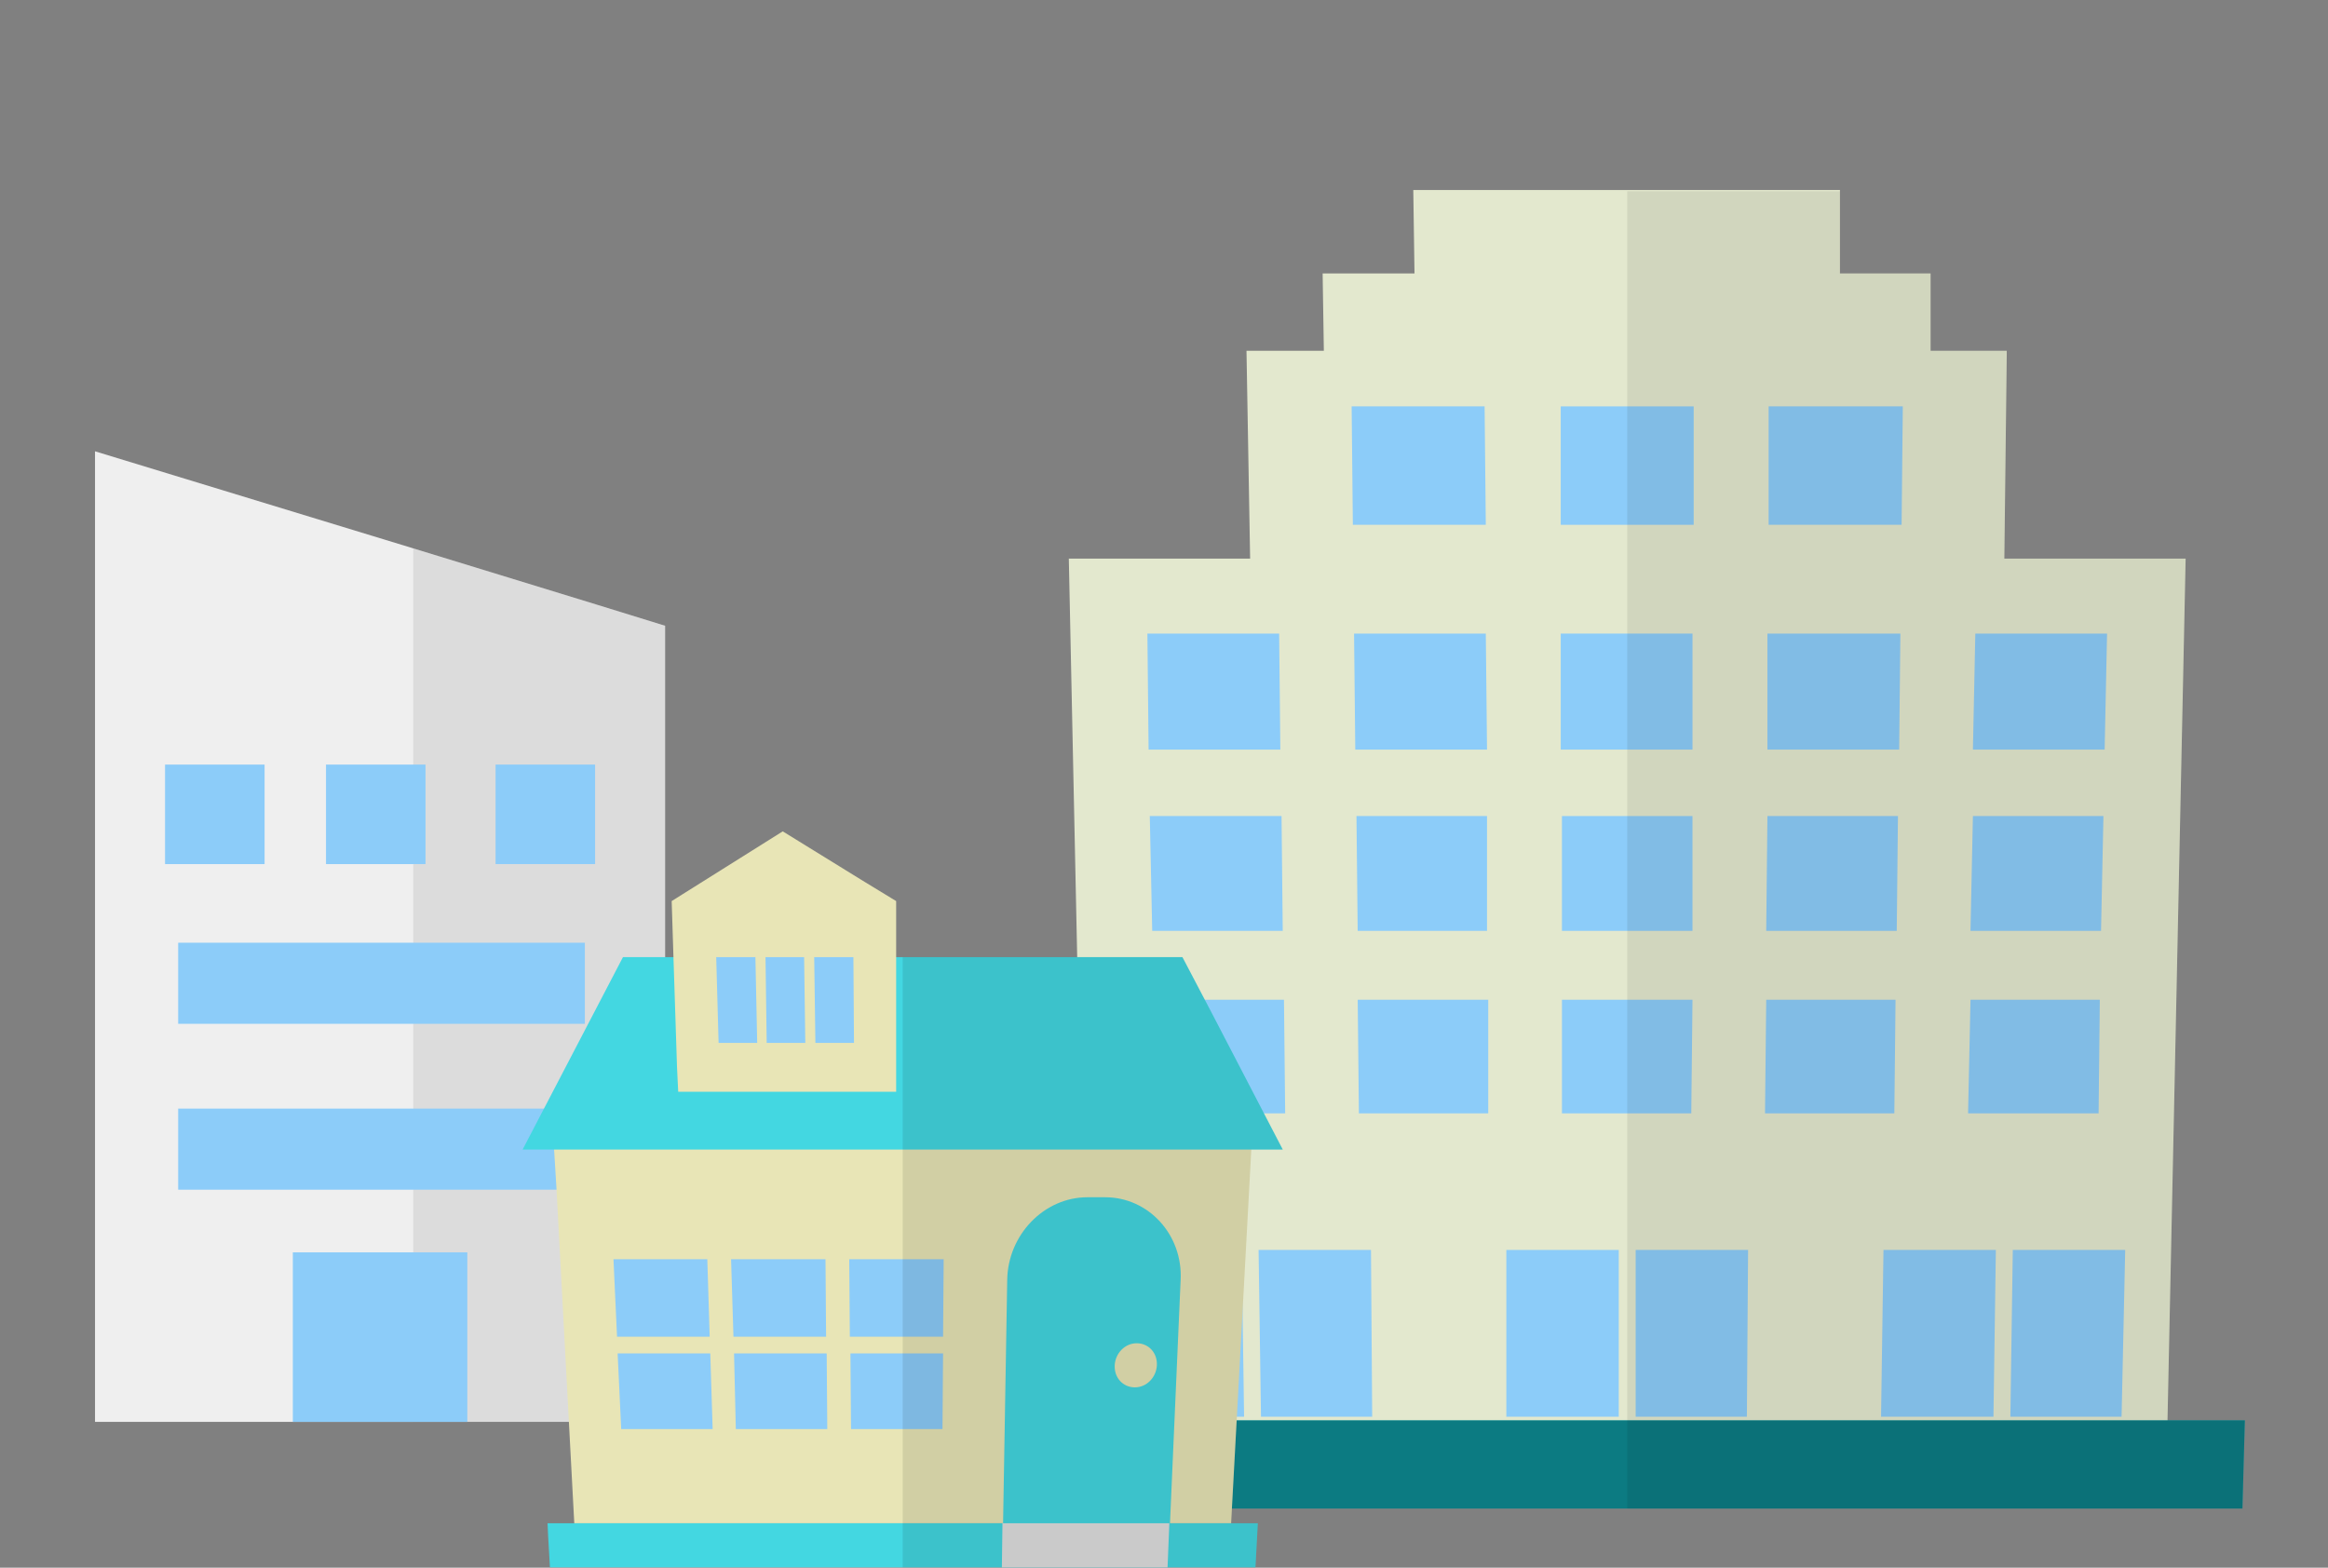
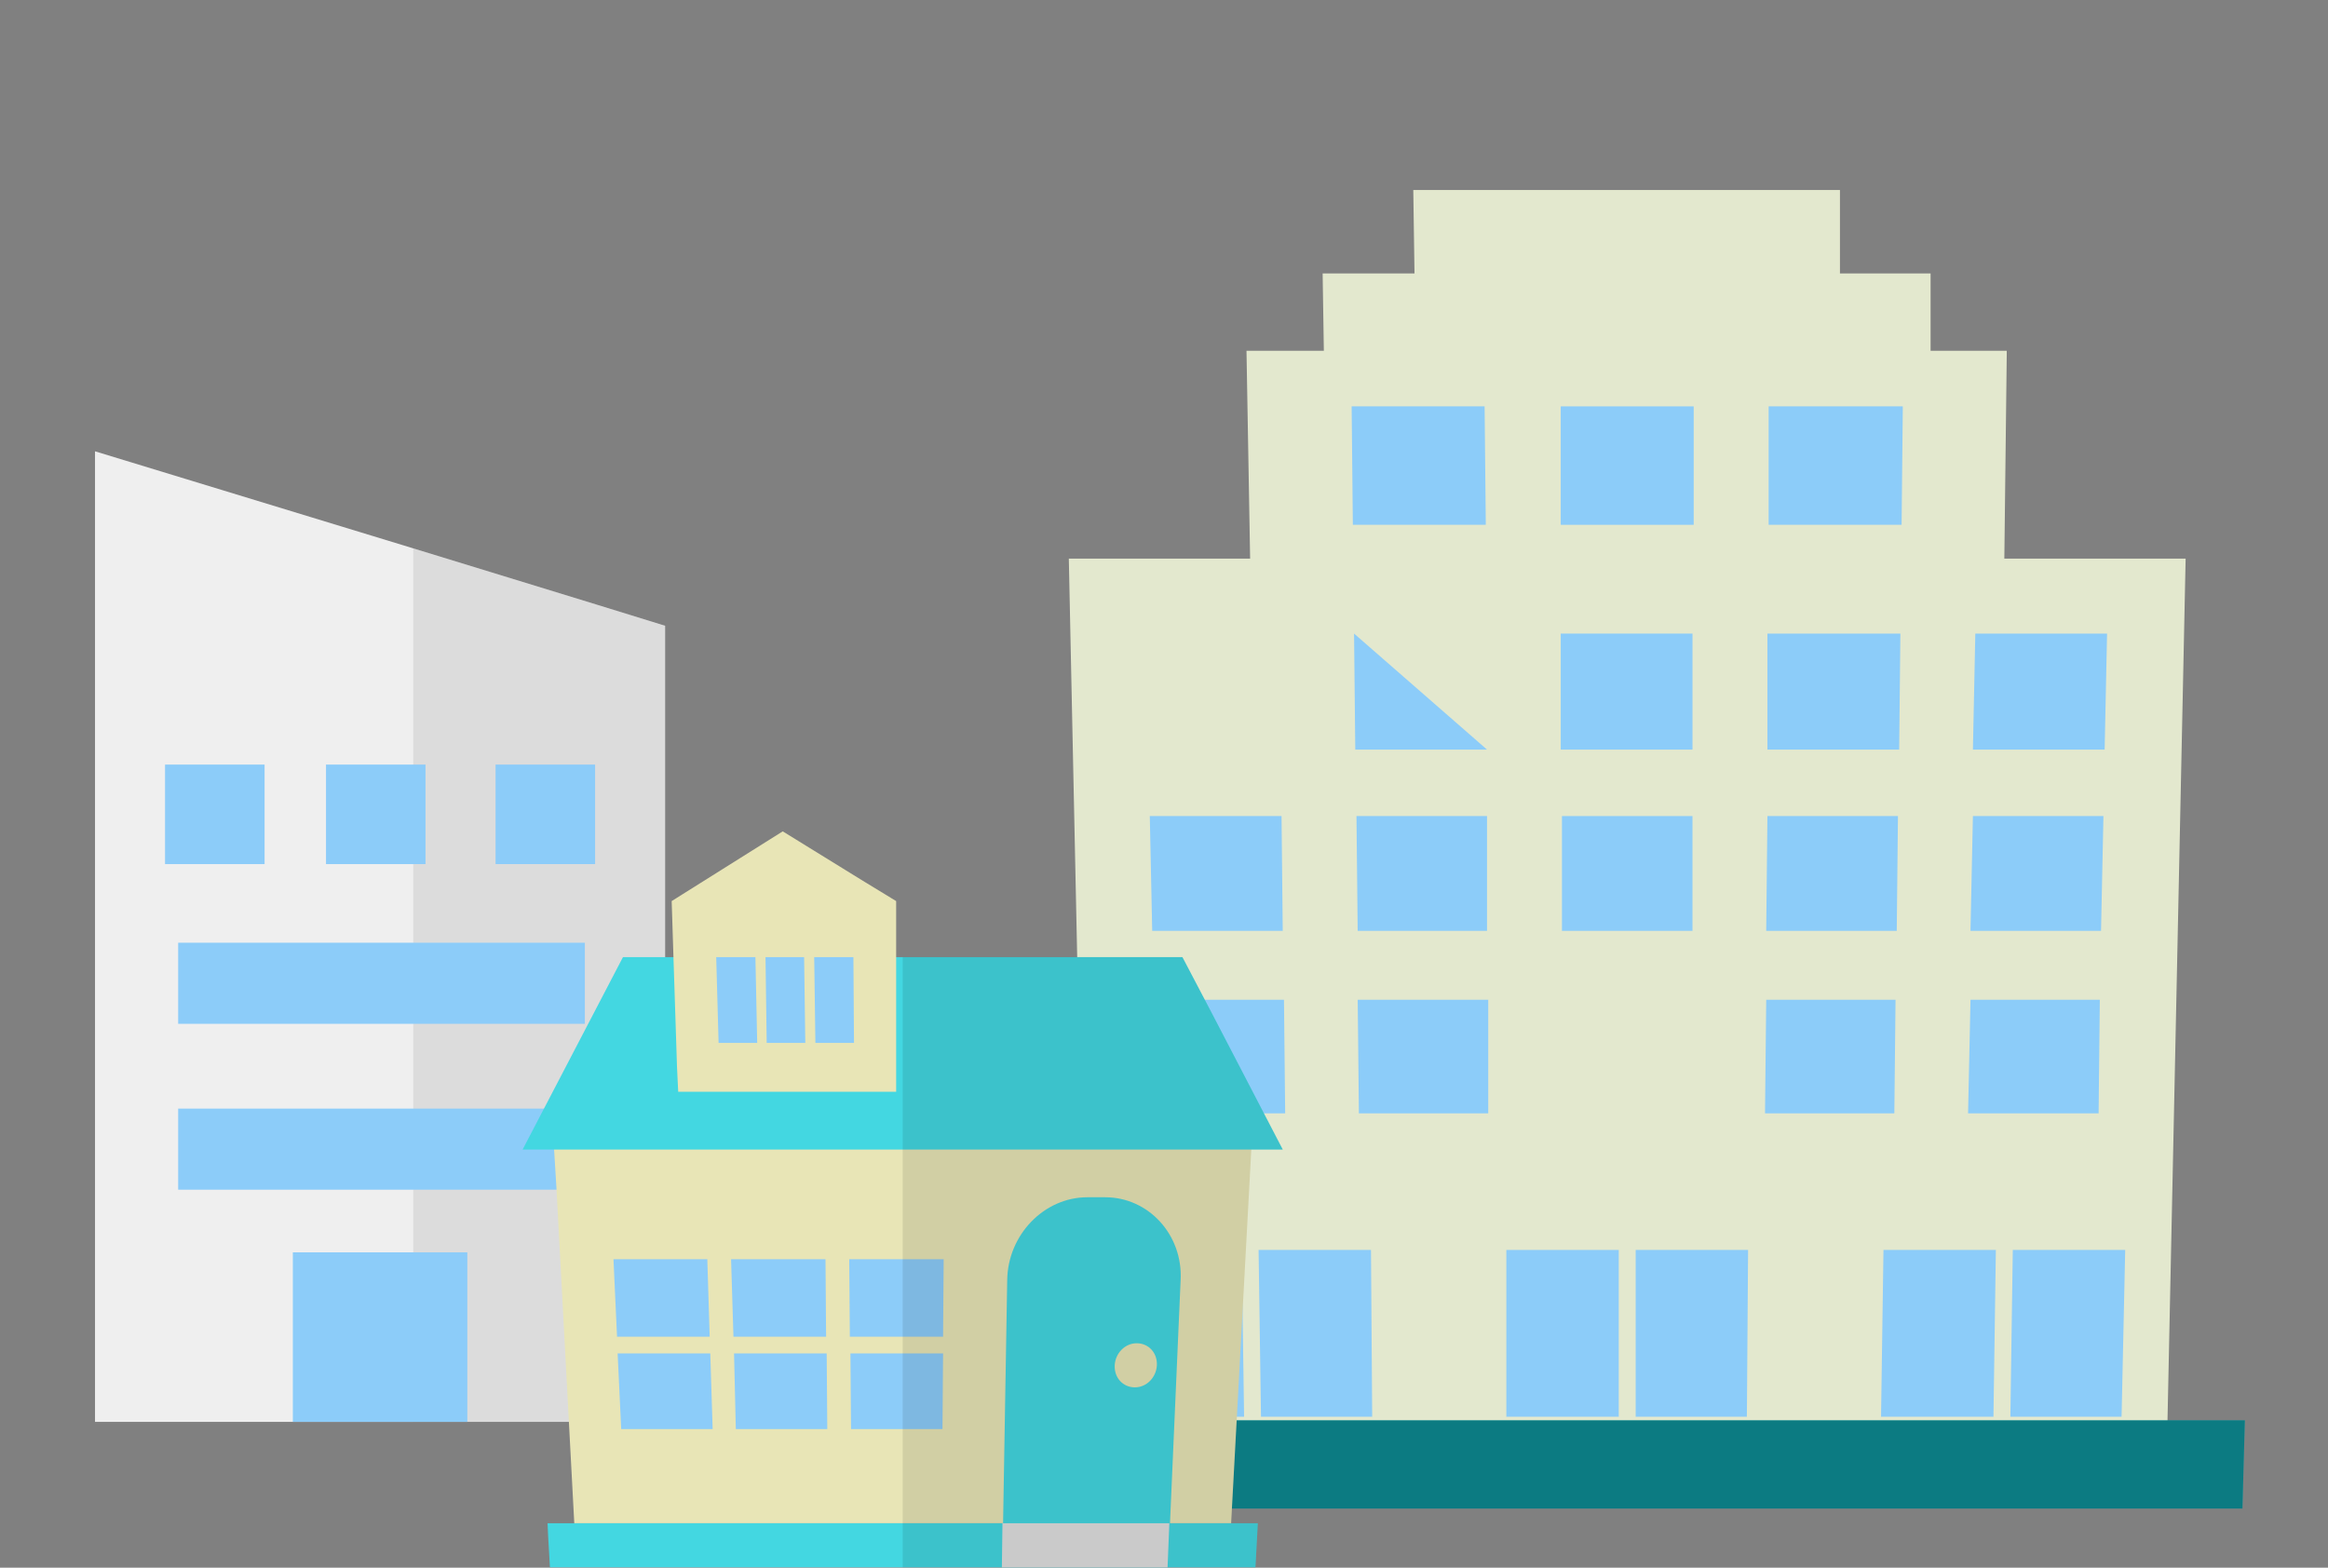
<svg xmlns="http://www.w3.org/2000/svg" width="196" height="132" viewBox="0 0 196 132" fill="none">
  <rect x="0" y="0" width="196" height="132" fill="#808080" stroke="none" />
  <path d="M168.953 29.534V29.84L168.75 47.037L168.648 53.346V55.687H105.352L105.251 53.346V47.037L104.945 29.534H168.953Z" fill="#E3E8CE" />
  <path d="M162.542 23.021V23.327V29.534V30.043H111.458V29.534L111.356 23.021H162.542Z" fill="#E3E8CE" />
  <path d="M154.91 16V23.021V23.123H119.09V23.021L118.988 16H154.91Z" fill="#E3E8CE" />
  <path d="M184.014 47.037L182.487 119.593V120.203H91.513V119.593L89.986 47.037H184.014Z" fill="#E3E8CE" />
  <path d="M189 119.593L188.796 127.021H85.204L85 121.017V119.593H189Z" fill="#14CDD9" />
  <path d="M189 119.593L188.796 127.021H85.204L85 121.017V119.593H189Z" fill="black" fill-opacity="0.4" />
  <path d="M108.202 93.745H97.314L97.11 84.18H108.101L108.202 93.745Z" fill="#8CCCF9" />
  <path d="M125.298 93.746H114.409L114.308 84.181H125.298V93.746Z" fill="#8CCCF9" />
-   <path d="M142.393 93.746H131.505V84.181H142.495L142.393 93.746Z" fill="#8CCCF9" />
  <path d="M159.489 93.746H148.601L148.702 84.181H159.591L159.489 93.746Z" fill="#8CCCF9" />
  <path d="M176.687 93.746H165.697L165.901 84.181H176.789L176.687 93.746Z" fill="#8CCCF9" />
  <path d="M107.997 78.379H97.007L96.804 68.712H107.896L107.997 78.379Z" fill="#8CCCF9" />
  <path d="M125.195 78.379H114.307L114.205 68.712H125.195V78.379Z" fill="#8CCCF9" />
  <path d="M142.494 78.379H131.504V68.712H142.494V78.379Z" fill="#8CCCF9" />
  <path d="M159.692 78.379H148.702L148.804 68.712H159.794L159.692 78.379Z" fill="#8CCCF9" />
  <path d="M176.891 78.379H165.9L166.104 68.712H177.094L176.891 78.379Z" fill="#8CCCF9" />
-   <path d="M107.795 63.116H96.703L96.602 53.347H107.694L107.795 63.116Z" fill="#8CCCF9" />
-   <path d="M125.196 63.116H114.104L114.002 53.347H125.094L125.196 63.116Z" fill="#8CCCF9" />
+   <path d="M125.196 63.116H114.104L114.002 53.347L125.196 63.116Z" fill="#8CCCF9" />
  <path d="M142.495 63.116H131.403V53.347H142.495V63.116Z" fill="#8CCCF9" />
  <path d="M159.897 63.116H148.805V53.347H159.998L159.897 63.116Z" fill="#8CCCF9" />
  <path d="M177.195 63.116H166.104L166.307 53.347H177.399L177.195 63.116Z" fill="#8CCCF9" />
  <path d="M125.093 44.188H113.9L113.798 34.216H124.992L125.093 44.188Z" fill="#8CCCF9" />
  <path d="M142.596 44.188H131.402V34.216H142.596V44.188Z" fill="#8CCCF9" />
  <path d="M160.1 44.188H148.906V34.216H160.202L160.1 44.188Z" fill="#8CCCF9" />
  <path d="M147.074 119.287H137.712V105.244H147.176L147.074 119.287Z" fill="#8CCCF9" />
  <path d="M136.287 119.288H126.823V105.245H136.287V119.288Z" fill="#8CCCF9" />
  <path d="M178.621 119.287H169.259L169.462 105.244H178.926L178.621 119.287Z" fill="#8CCCF9" />
  <path d="M167.834 119.287H158.37L158.574 105.244H168.037L167.834 119.287Z" fill="#8CCCF9" />
  <path d="M115.528 119.287H106.166L105.963 105.244H115.427L115.528 119.287Z" fill="#8CCCF9" />
  <path d="M104.743 119.288H95.279L95.075 105.245H104.539L104.743 119.288Z" fill="#8CCCF9" />
-   <path opacity="0.08" d="M189 119.593H182.487L184.014 47.037H168.75L168.953 29.534H162.542V23.021H154.91V16.102H137V127.021H188.796L189 119.593Z" fill="#040000" />
  <path d="M55.999 52.689V119.723H8V38L34.793 46.172L50.31 50.931L55.999 52.689Z" fill="#EFEFEF" />
  <path opacity="0.08" d="M55.999 52.69V119.723H34.793L34.793 46.173L50.31 50.931L55.999 52.69Z" fill="#040000" />
  <path d="M35.826 64.378H27.447V72.757H35.826V64.378Z" fill="#8CCCF9" />
  <path d="M22.276 64.379H13.896V72.758H22.276V64.379Z" fill="#8CCCF9" />
  <path d="M50.103 64.378H41.724V72.757H50.103V64.378Z" fill="#8CCCF9" />
  <path d="M49.241 79.378H15V86.205H49.241V79.378Z" fill="#8CCCF9" />
  <path d="M49.24 93.345H15V100.172H49.24V93.345Z" fill="#8CCCF9" />
  <path d="M39.344 105.447H24.654V119.723H39.344V105.447Z" fill="#8CCCF9" />
  <g clip-path="url(#clip0)">
    <path d="M105.5 93.132L105.35 96.795L103.65 128.256H48.35L46.85 100.056L46.65 96.795L46.5 93.132H105.5Z" fill="#E8E5B6" />
    <path d="M105.9 128.255L105.7 131.968H46.3L46.15 129.359L46.1 128.255H105.9Z" fill="#43D7E1" />
    <path d="M59.75 112.55H51.95L51.65 106.027H59.55L59.75 112.55Z" fill="#8CCCF9" />
    <path d="M60 120.328H52.3L52 113.955H59.8L60 120.328Z" fill="#8CCCF9" />
    <path d="M69.551 112.55H61.751L61.551 106.027H69.501L69.551 112.55Z" fill="#8CCCF9" />
    <path d="M69.651 120.328H61.951L61.801 113.955H69.601L69.651 120.328Z" fill="#8CCCF9" />
    <path d="M79.4 112.55H71.55L71.5 106.027H79.45L79.4 112.55Z" fill="#8CCCF9" />
    <path d="M79.35 120.328H71.65L71.6 113.955H79.4L79.35 120.328Z" fill="#8CCCF9" />
    <path d="M93.05 100.809H91.55C87.9 100.809 84.85 103.97 84.8 107.783L84.45 128.356H98.5L99.4 107.783C99.6 103.97 96.7 100.809 93.05 100.809Z" fill="#43D7E1" />
    <path d="M98.3 131.968H84.35L84.4 128.255H98.45L98.3 131.968Z" fill="#E0E0E0" />
    <path d="M108 96.795H44L52.45 80.588H99.55L102 85.254L108 96.795Z" fill="#43D7E1" />
    <path d="M75.45 91.927H57.1L57 89.87L56.7 80.587L56.55 75.871L65.9 70L72.65 74.165L75.45 75.871V80.587V91.927Z" fill="#E8E5B6" />
    <path d="M63.75 87.813H60.5L60.3 80.588H63.6L63.75 87.813Z" fill="#8CCCF9" />
    <path d="M67.8 87.813H64.55L64.45 80.588H67.7L67.8 87.813Z" fill="#8CCCF9" />
    <path d="M71.9 87.813H68.65L68.55 80.588H71.85L71.9 87.813Z" fill="#8CCCF9" />
    <path d="M97.4 114.958C97.35 115.962 96.55 116.815 95.55 116.815C94.55 116.815 93.8 116.012 93.85 114.958C93.9 113.955 94.7 113.102 95.7 113.102C96.7 113.102 97.45 113.904 97.4 114.958Z" fill="#E8E5B6" />
    <path opacity="0.1" d="M105.35 96.795H108L102 85.254L99.55 80.588H76V131.969H84.35H98.3H105.7L105.9 128.256H103.65L105.35 96.795Z" fill="#040000" />
  </g>
  <defs>
    <clipPath id="clip0">
      <rect width="64" height="61.968" fill="white" transform="translate(44 70)" />
    </clipPath>
  </defs>
</svg>